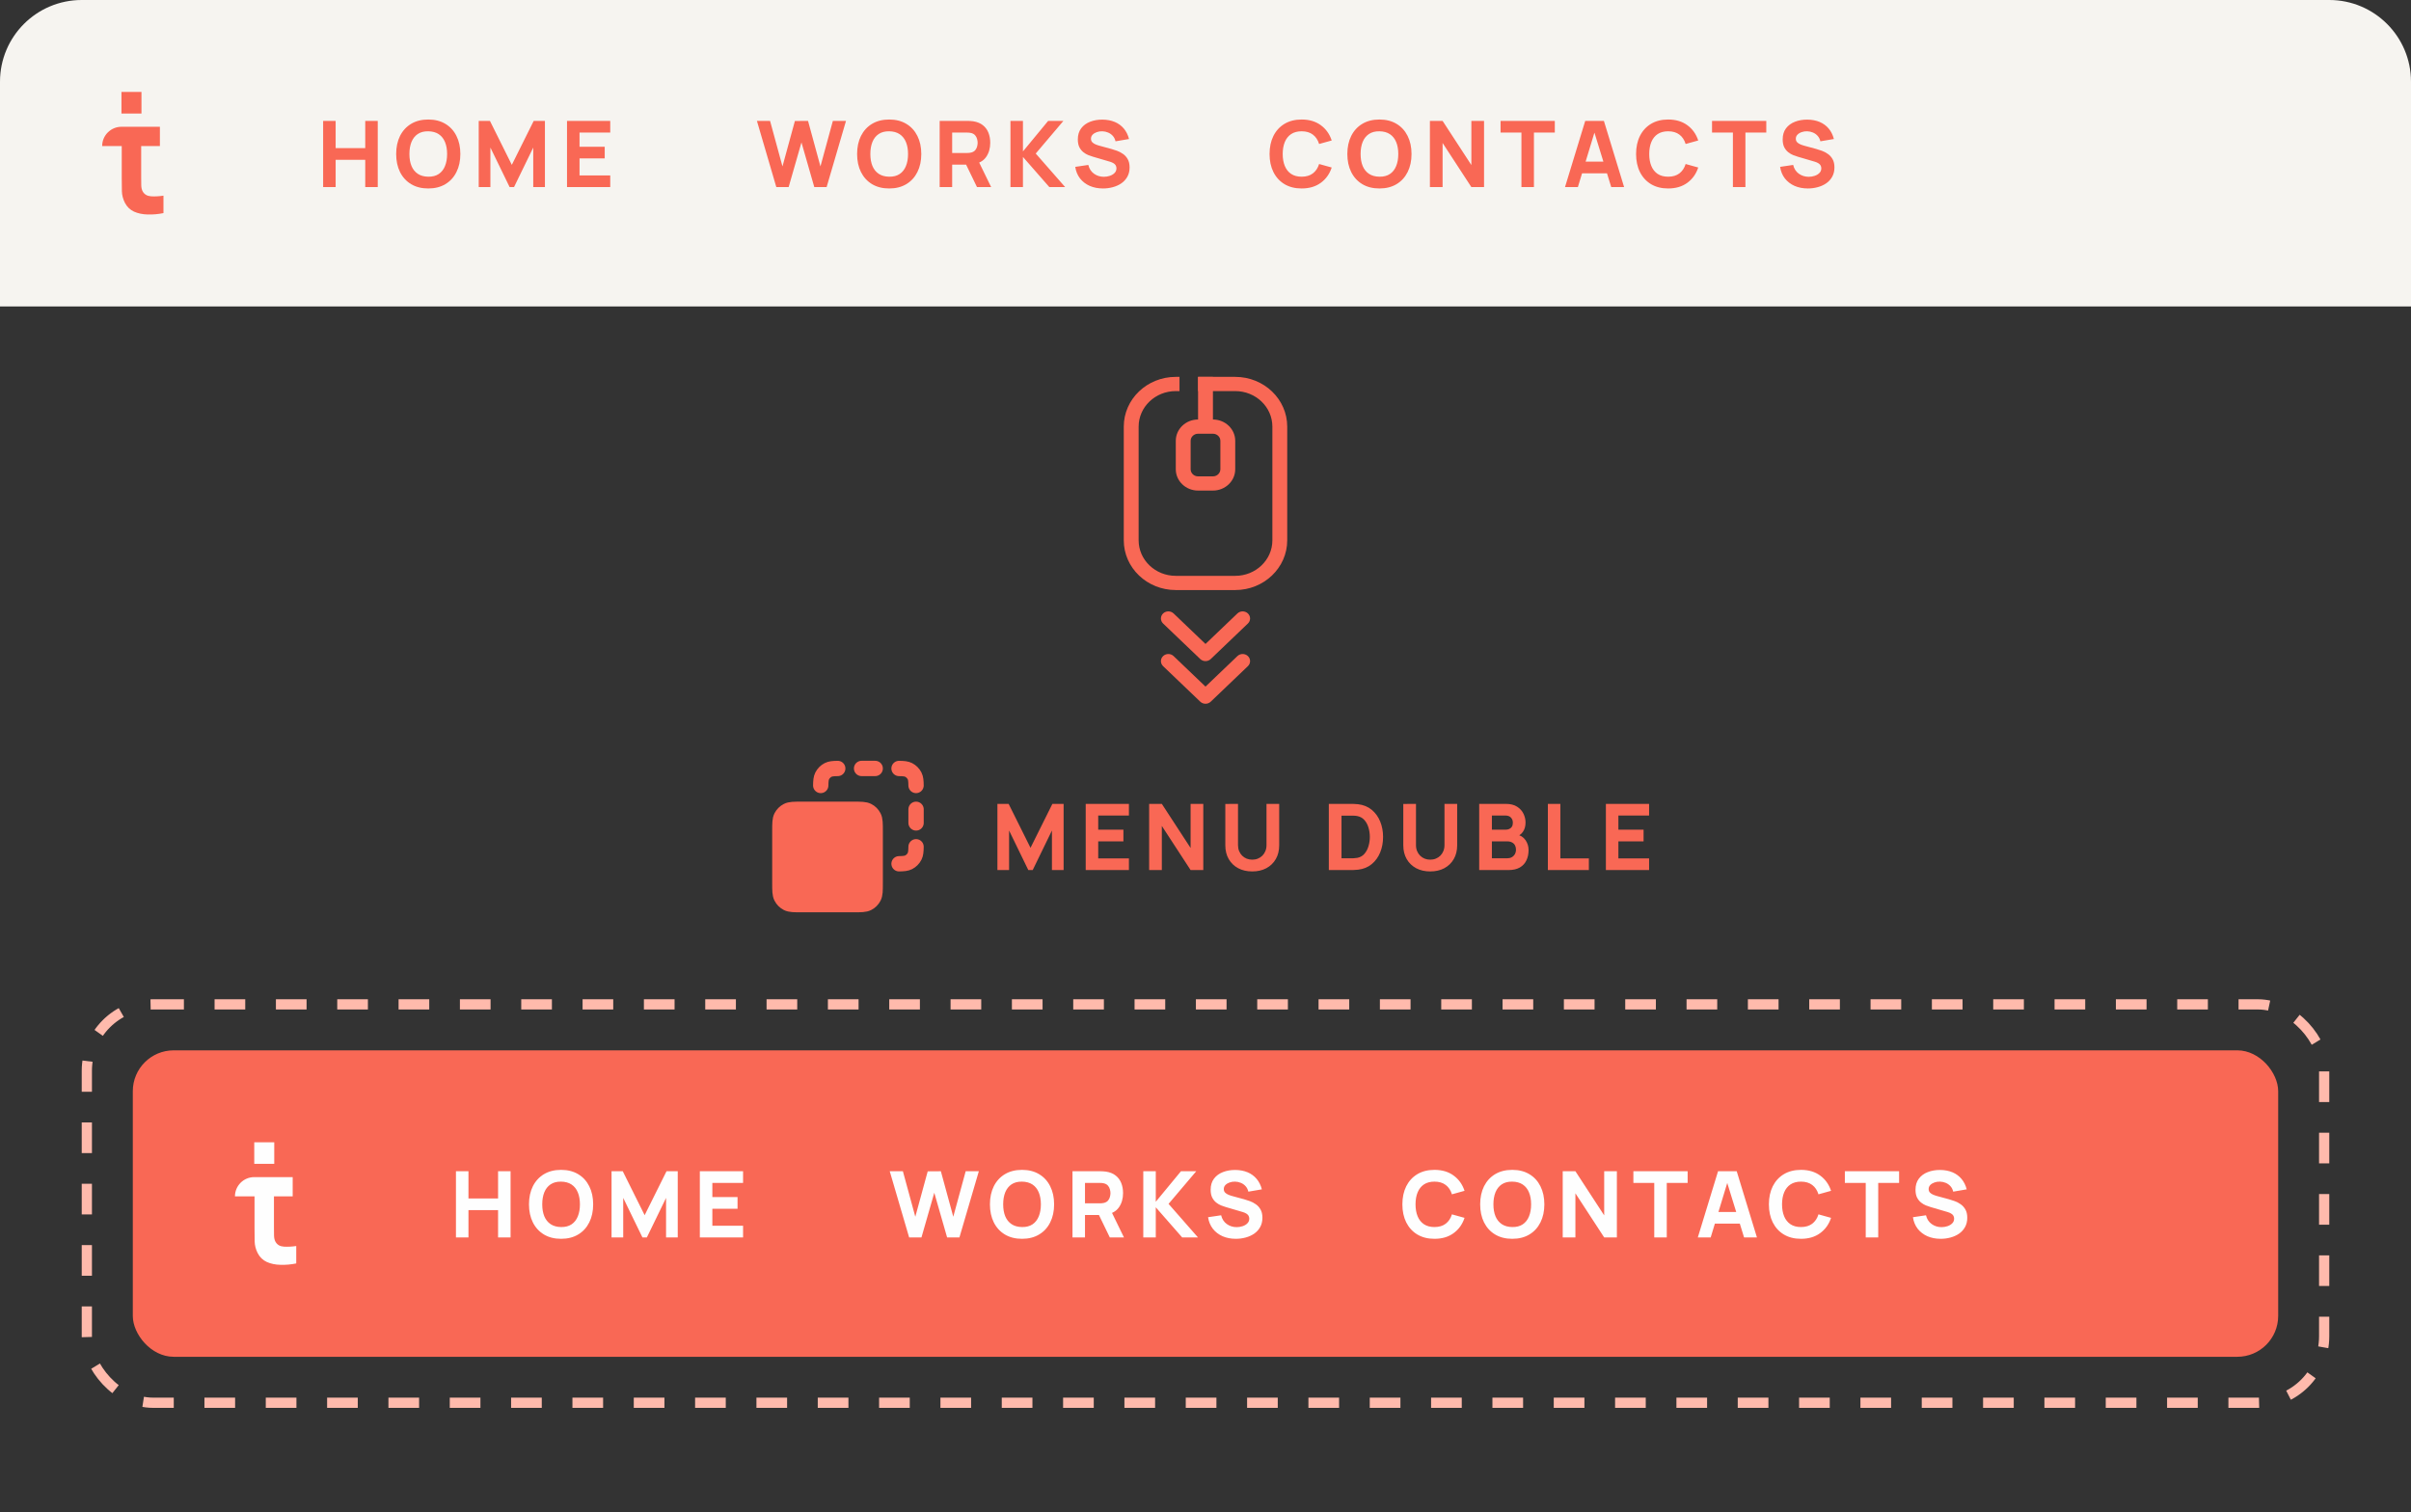
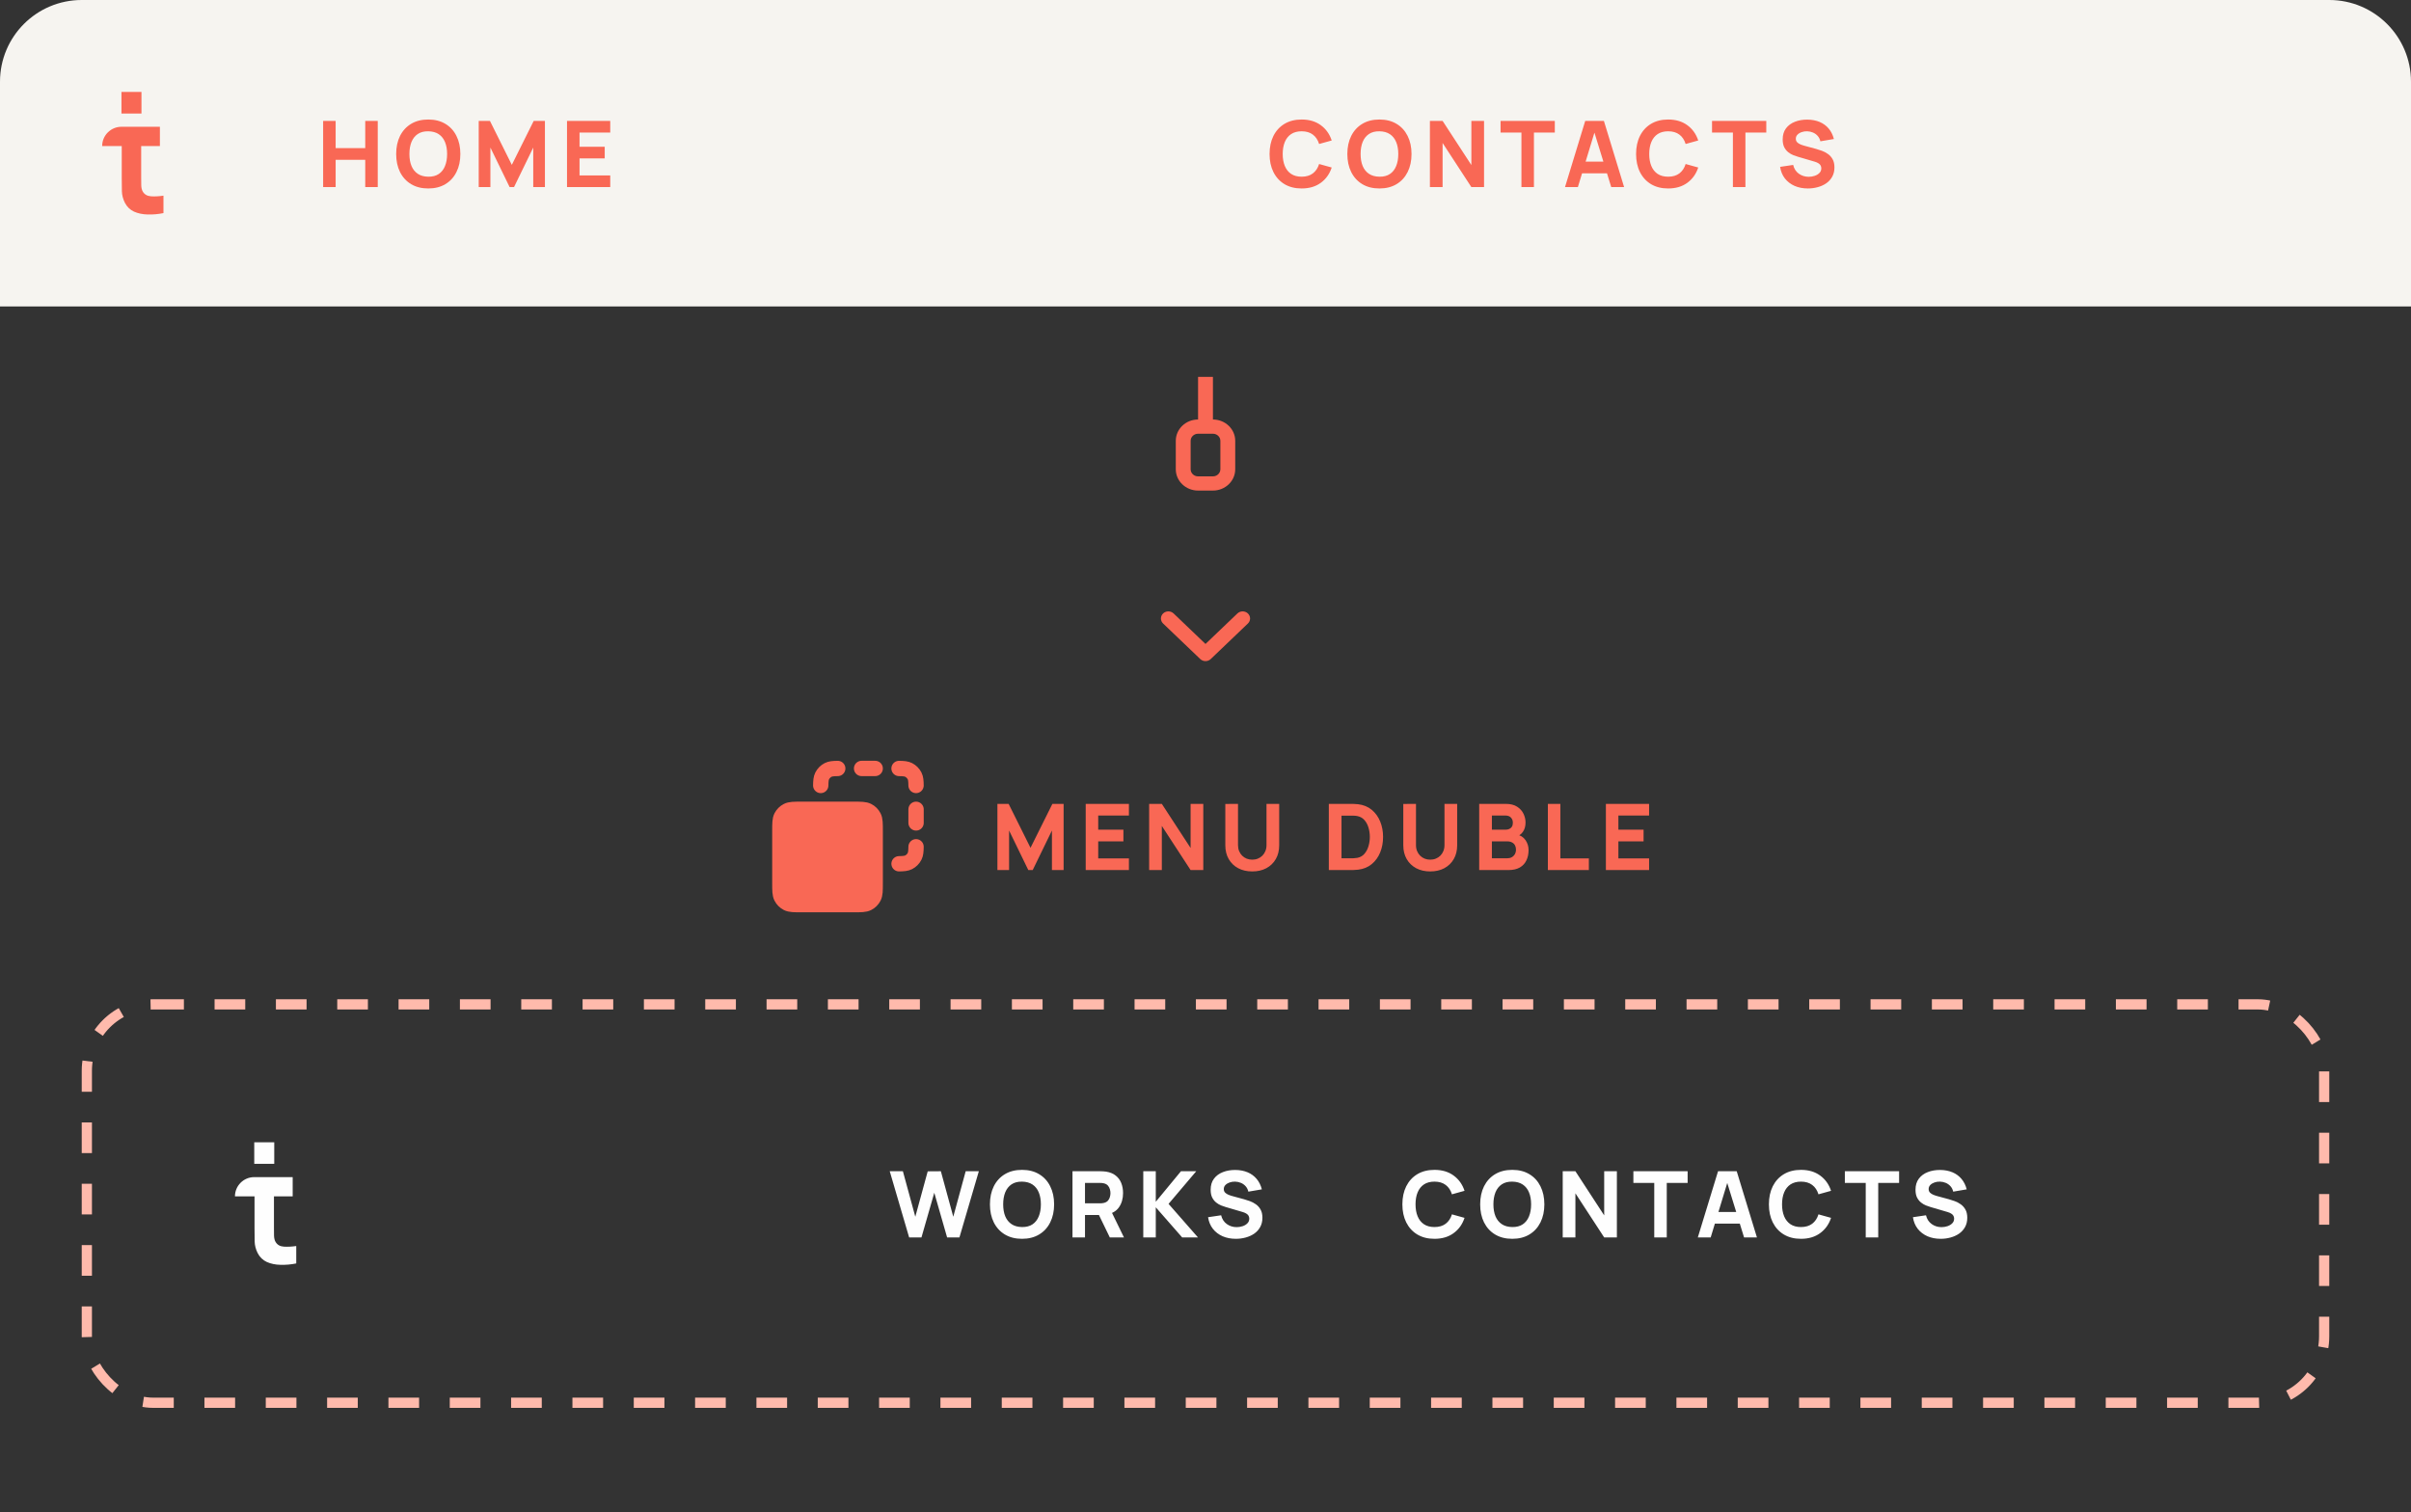
<svg xmlns="http://www.w3.org/2000/svg" width="228" height="143" viewBox="0 0 228 143" fill="none">
  <rect x="0" y="0" width="228" height="143" fill="#333333" stroke="none" />
  <path d="M0 7.729C0 3.46 3.46 0 7.729 0H220.271C224.54 0 228 3.46 228 7.729V28.983H0V7.729Z" fill="#F6F4F0" />
  <path d="M30.558 17.695V11.434H31.74V14.008H34.54V11.434H35.723V17.695H34.54V15.112H31.74V17.695H30.558ZM40.499 17.825C39.873 17.825 39.333 17.689 38.878 17.417C38.426 17.144 38.076 16.763 37.83 16.273C37.587 15.783 37.465 15.214 37.465 14.565C37.465 13.915 37.587 13.346 37.83 12.856C38.076 12.366 38.426 11.985 38.878 11.713C39.333 11.44 39.873 11.304 40.499 11.304C41.125 11.304 41.664 11.44 42.117 11.713C42.572 11.985 42.921 12.366 43.164 12.856C43.411 13.346 43.534 13.915 43.534 14.565C43.534 15.214 43.411 15.783 43.164 16.273C42.921 16.763 42.572 17.144 42.117 17.417C41.664 17.689 41.125 17.825 40.499 17.825ZM40.499 16.712C40.897 16.718 41.227 16.633 41.491 16.456C41.754 16.279 41.952 16.028 42.082 15.704C42.215 15.379 42.282 14.999 42.282 14.565C42.282 14.13 42.215 13.753 42.082 13.434C41.952 13.116 41.754 12.868 41.491 12.691C41.227 12.514 40.897 12.423 40.499 12.417C40.102 12.411 39.772 12.497 39.508 12.674C39.244 12.85 39.046 13.101 38.913 13.426C38.782 13.75 38.717 14.13 38.717 14.565C38.717 14.999 38.782 15.376 38.913 15.695C39.046 16.014 39.244 16.262 39.508 16.438C39.772 16.615 40.102 16.706 40.499 16.712ZM45.271 17.695V11.434H46.332L48.401 15.591L50.471 11.434H51.532V17.695H50.427V13.956L48.61 17.695H48.193L46.376 13.956V17.695H45.271ZM53.621 17.695V11.434H57.708V12.539H54.804V13.878H57.186V14.982H54.804V16.591H57.708V17.695H53.621Z" fill="#F96855" />
-   <path d="M73.414 17.695L71.579 11.434H72.823L73.996 15.739L75.17 11.443L76.413 11.434L77.587 15.739L78.761 11.434H80.004L78.17 17.695H77.005L75.792 13.469L74.579 17.695H73.414ZM84.089 17.825C83.463 17.825 82.922 17.689 82.467 17.417C82.015 17.144 81.666 16.763 81.419 16.273C81.176 15.783 81.054 15.214 81.054 14.565C81.054 13.915 81.176 13.346 81.419 12.856C81.666 12.366 82.015 11.985 82.467 11.713C82.922 11.44 83.463 11.304 84.089 11.304C84.715 11.304 85.254 11.44 85.706 11.713C86.161 11.985 86.51 12.366 86.754 12.856C87 13.346 87.123 13.915 87.123 14.565C87.123 15.214 87 15.783 86.754 16.273C86.51 16.763 86.161 17.144 85.706 17.417C85.254 17.689 84.715 17.825 84.089 17.825ZM84.089 16.712C84.486 16.718 84.816 16.633 85.08 16.456C85.344 16.279 85.541 16.028 85.671 15.704C85.805 15.379 85.871 14.999 85.871 14.565C85.871 14.13 85.805 13.753 85.671 13.434C85.541 13.116 85.344 12.868 85.08 12.691C84.816 12.514 84.486 12.423 84.089 12.417C83.692 12.411 83.361 12.497 83.097 12.674C82.834 12.85 82.635 13.101 82.502 13.426C82.371 13.75 82.306 14.13 82.306 14.565C82.306 14.999 82.371 15.376 82.502 15.695C82.635 16.014 82.834 16.262 83.097 16.438C83.361 16.615 83.692 16.706 84.089 16.712ZM88.861 17.695V11.434H91.504C91.565 11.434 91.646 11.437 91.747 11.443C91.852 11.446 91.944 11.455 92.026 11.469C92.4 11.527 92.705 11.65 92.943 11.839C93.183 12.027 93.36 12.265 93.473 12.552C93.586 12.836 93.643 13.153 93.643 13.504C93.643 14.028 93.512 14.478 93.252 14.852C92.991 15.223 92.582 15.451 92.026 15.539L91.504 15.573H90.043V17.695H88.861ZM92.391 17.695L91.156 15.147L92.373 14.912L93.73 17.695H92.391ZM90.043 14.469H91.452C91.513 14.469 91.579 14.466 91.652 14.46C91.724 14.454 91.791 14.443 91.852 14.425C92.011 14.382 92.134 14.31 92.221 14.208C92.308 14.104 92.368 13.989 92.4 13.865C92.434 13.737 92.452 13.617 92.452 13.504C92.452 13.391 92.434 13.272 92.4 13.147C92.368 13.02 92.308 12.905 92.221 12.804C92.134 12.7 92.011 12.626 91.852 12.582C91.791 12.565 91.724 12.553 91.652 12.547C91.579 12.542 91.513 12.539 91.452 12.539H90.043V14.469ZM95.555 17.695V11.434H96.737V14.321L99.12 11.434H100.563L97.946 14.521L100.729 17.695H99.233L96.737 14.843V17.695H95.555ZM104.309 17.825C103.845 17.825 103.426 17.744 103.052 17.582C102.681 17.417 102.376 17.182 102.135 16.878C101.897 16.57 101.747 16.205 101.683 15.782L102.918 15.599C103.005 15.959 103.184 16.235 103.457 16.43C103.729 16.624 104.039 16.721 104.387 16.721C104.581 16.721 104.77 16.691 104.952 16.63C105.135 16.569 105.284 16.479 105.4 16.36C105.519 16.241 105.578 16.095 105.578 15.921C105.578 15.857 105.568 15.796 105.548 15.739C105.53 15.678 105.5 15.621 105.457 15.569C105.413 15.517 105.351 15.467 105.27 15.421C105.191 15.375 105.091 15.333 104.97 15.295L103.344 14.817C103.222 14.782 103.08 14.733 102.918 14.669C102.758 14.605 102.603 14.514 102.452 14.395C102.302 14.276 102.176 14.12 102.074 13.926C101.976 13.729 101.926 13.481 101.926 13.182C101.926 12.762 102.032 12.413 102.244 12.134C102.455 11.856 102.738 11.649 103.091 11.513C103.445 11.377 103.836 11.31 104.265 11.313C104.697 11.319 105.083 11.393 105.422 11.534C105.761 11.677 106.045 11.884 106.274 12.156C106.503 12.426 106.668 12.756 106.769 13.147L105.491 13.365C105.445 13.162 105.359 12.991 105.235 12.852C105.11 12.713 104.961 12.607 104.787 12.534C104.616 12.462 104.436 12.423 104.248 12.417C104.062 12.411 103.887 12.437 103.722 12.495C103.56 12.55 103.426 12.632 103.322 12.739C103.22 12.846 103.17 12.973 103.17 13.121C103.17 13.258 103.212 13.369 103.296 13.456C103.38 13.54 103.486 13.608 103.613 13.66C103.741 13.713 103.871 13.756 104.004 13.791L105.091 14.086C105.254 14.13 105.433 14.188 105.63 14.26C105.827 14.33 106.016 14.428 106.196 14.556C106.378 14.681 106.527 14.846 106.643 15.052C106.762 15.257 106.822 15.518 106.822 15.834C106.822 16.17 106.751 16.465 106.609 16.717C106.469 16.966 106.281 17.173 106.043 17.338C105.806 17.501 105.536 17.622 105.235 17.703C104.936 17.785 104.628 17.825 104.309 17.825Z" fill="#F96855" />
  <path d="M123.092 17.825C122.466 17.825 121.926 17.689 121.471 17.417C121.019 17.144 120.669 16.763 120.423 16.273C120.179 15.783 120.058 15.214 120.058 14.565C120.058 13.915 120.179 13.346 120.423 12.856C120.669 12.366 121.019 11.985 121.471 11.713C121.926 11.44 122.466 11.304 123.092 11.304C123.811 11.304 124.414 11.482 124.901 11.839C125.391 12.195 125.736 12.678 125.935 13.287L124.744 13.617C124.628 13.237 124.433 12.943 124.157 12.734C123.882 12.523 123.527 12.417 123.092 12.417C122.695 12.417 122.363 12.505 122.097 12.682C121.833 12.859 121.634 13.108 121.501 13.43C121.368 13.752 121.301 14.13 121.301 14.565C121.301 14.999 121.368 15.378 121.501 15.699C121.634 16.021 121.833 16.27 122.097 16.447C122.363 16.624 122.695 16.712 123.092 16.712C123.527 16.712 123.882 16.607 124.157 16.395C124.433 16.183 124.628 15.889 124.744 15.512L125.935 15.843C125.736 16.451 125.391 16.934 124.901 17.291C124.414 17.647 123.811 17.825 123.092 17.825ZM130.449 17.825C129.823 17.825 129.282 17.689 128.827 17.417C128.375 17.144 128.026 16.763 127.78 16.273C127.536 15.783 127.414 15.214 127.414 14.565C127.414 13.915 127.536 13.346 127.78 12.856C128.026 12.366 128.375 11.985 128.827 11.713C129.282 11.44 129.823 11.304 130.449 11.304C131.075 11.304 131.614 11.44 132.066 11.713C132.521 11.985 132.87 12.366 133.114 12.856C133.36 13.346 133.483 13.915 133.483 14.565C133.483 15.214 133.36 15.783 133.114 16.273C132.87 16.763 132.521 17.144 132.066 17.417C131.614 17.689 131.075 17.825 130.449 17.825ZM130.449 16.712C130.846 16.718 131.176 16.633 131.44 16.456C131.704 16.279 131.901 16.028 132.031 15.704C132.165 15.379 132.231 14.999 132.231 14.565C132.231 14.13 132.165 13.753 132.031 13.434C131.901 13.116 131.704 12.868 131.44 12.691C131.176 12.514 130.846 12.423 130.449 12.417C130.052 12.411 129.721 12.497 129.458 12.674C129.194 12.85 128.995 13.101 128.862 13.426C128.732 13.75 128.667 14.13 128.667 14.565C128.667 14.999 128.732 15.376 128.862 15.695C128.995 16.014 129.194 16.262 129.458 16.438C129.721 16.615 130.052 16.706 130.449 16.712ZM135.221 17.695V11.434H136.421L139.142 15.608V11.434H140.342V17.695H139.142L136.421 13.521V17.695H135.221ZM143.877 17.695V12.539H141.903V11.434H147.033V12.539H145.059V17.695H143.877ZM147.997 17.695L149.909 11.434H151.675L153.587 17.695H152.37L150.666 12.174H150.892L149.214 17.695H147.997ZM149.144 16.391V15.286H152.448V16.391H149.144ZM157.753 17.825C157.127 17.825 156.586 17.689 156.131 17.417C155.679 17.144 155.33 16.763 155.084 16.273C154.84 15.783 154.719 15.214 154.719 14.565C154.719 13.915 154.84 13.346 155.084 12.856C155.33 12.366 155.679 11.985 156.131 11.713C156.586 11.44 157.127 11.304 157.753 11.304C158.472 11.304 159.075 11.482 159.562 11.839C160.051 12.195 160.396 12.678 160.596 13.287L159.405 13.617C159.289 13.237 159.094 12.943 158.818 12.734C158.543 12.523 158.188 12.417 157.753 12.417C157.356 12.417 157.024 12.505 156.757 12.682C156.494 12.859 156.295 13.108 156.162 13.43C156.029 13.752 155.962 14.13 155.962 14.565C155.962 14.999 156.029 15.378 156.162 15.699C156.295 16.021 156.494 16.27 156.757 16.447C157.024 16.624 157.356 16.712 157.753 16.712C158.188 16.712 158.543 16.607 158.818 16.395C159.094 16.183 159.289 15.889 159.405 15.512L160.596 15.843C160.396 16.451 160.051 16.934 159.562 17.291C159.075 17.647 158.472 17.825 157.753 17.825ZM163.875 17.695V12.539H161.901V11.434H167.031V12.539H165.058V17.695H163.875ZM170.964 17.825C170.501 17.825 170.082 17.744 169.708 17.582C169.337 17.417 169.031 17.182 168.791 16.878C168.553 16.57 168.402 16.205 168.339 15.782L169.573 15.599C169.66 15.959 169.84 16.235 170.112 16.43C170.385 16.624 170.695 16.721 171.043 16.721C171.237 16.721 171.425 16.691 171.608 16.63C171.791 16.569 171.94 16.479 172.056 16.36C172.175 16.241 172.234 16.095 172.234 15.921C172.234 15.857 172.224 15.796 172.204 15.739C172.186 15.678 172.156 15.621 172.112 15.569C172.069 15.517 172.006 15.467 171.925 15.421C171.847 15.375 171.747 15.333 171.625 15.295L169.999 14.817C169.878 14.782 169.736 14.733 169.573 14.669C169.414 14.605 169.259 14.514 169.108 14.395C168.957 14.276 168.831 14.12 168.73 13.926C168.631 13.729 168.582 13.481 168.582 13.182C168.582 12.762 168.688 12.413 168.899 12.134C169.111 11.856 169.394 11.649 169.747 11.513C170.101 11.377 170.492 11.31 170.921 11.313C171.353 11.319 171.738 11.393 172.077 11.534C172.417 11.677 172.701 11.884 172.93 12.156C173.159 12.426 173.324 12.756 173.425 13.147L172.147 13.365C172.101 13.162 172.015 12.991 171.89 12.852C171.766 12.713 171.617 12.607 171.443 12.534C171.272 12.462 171.092 12.423 170.904 12.417C170.718 12.411 170.543 12.437 170.378 12.495C170.215 12.55 170.082 12.632 169.978 12.739C169.876 12.846 169.825 12.973 169.825 13.121C169.825 13.258 169.867 13.369 169.952 13.456C170.036 13.54 170.141 13.608 170.269 13.66C170.396 13.713 170.527 13.756 170.66 13.791L171.747 14.086C171.909 14.13 172.089 14.188 172.286 14.26C172.483 14.33 172.672 14.428 172.851 14.556C173.034 14.681 173.183 14.846 173.299 15.052C173.418 15.257 173.477 15.518 173.477 15.834C173.477 16.17 173.406 16.465 173.264 16.717C173.125 16.966 172.937 17.173 172.699 17.338C172.461 17.501 172.192 17.622 171.89 17.703C171.592 17.785 171.283 17.825 170.964 17.825Z" fill="#F96855" />
  <path fill-rule="evenodd" clip-rule="evenodd" d="M13.378 8.695H11.486V10.736H13.378V8.695ZM11.513 11.99V11.99H13.351V11.99H15.121V13.813H13.351V16.699C13.351 17.006 13.353 17.282 13.358 17.53C13.367 17.773 13.414 17.968 13.499 18.113C13.662 18.39 13.921 18.541 14.276 18.565C14.632 18.59 15.026 18.57 15.459 18.507V20.154C14.954 20.257 14.459 20.3 13.972 20.286C13.491 20.276 13.058 20.186 12.675 20.016C12.297 19.841 12.009 19.562 11.81 19.178C11.63 18.818 11.536 18.454 11.527 18.084C11.518 17.71 11.513 17.287 11.513 16.816V13.813H9.662C9.662 12.806 10.478 11.99 11.485 11.99H11.513Z" fill="#F96855" />
  <rect x="8.212" y="94.991" width="211.576" height="37.678" rx="6.28" stroke="#FFBAAC" stroke-width="0.966" stroke-dasharray="2.9 2.9" />
-   <rect x="12.559" y="99.339" width="202.881" height="28.983" rx="3.864" fill="#F96855" />
-   <path d="M43.118 117.034V110.773H44.301V113.347H47.101V110.773H48.283V117.034H47.101V114.451H44.301V117.034H43.118ZM53.06 117.164C52.434 117.164 51.893 117.028 51.438 116.755C50.986 116.483 50.637 116.102 50.391 115.612C50.147 115.122 50.025 114.553 50.025 113.904C50.025 113.254 50.147 112.685 50.391 112.195C50.637 111.705 50.986 111.324 51.438 111.052C51.893 110.779 52.434 110.643 53.06 110.643C53.686 110.643 54.225 110.779 54.677 111.052C55.132 111.324 55.481 111.705 55.725 112.195C55.971 112.685 56.094 113.254 56.094 113.904C56.094 114.553 55.971 115.122 55.725 115.612C55.481 116.102 55.132 116.483 54.677 116.755C54.225 117.028 53.686 117.164 53.06 117.164ZM53.06 116.051C53.457 116.057 53.787 115.971 54.051 115.795C54.315 115.618 54.512 115.367 54.642 115.043C54.776 114.718 54.842 114.338 54.842 113.904C54.842 113.469 54.776 113.092 54.642 112.773C54.512 112.454 54.315 112.207 54.051 112.03C53.787 111.853 53.457 111.762 53.06 111.756C52.663 111.75 52.333 111.836 52.069 112.012C51.805 112.189 51.606 112.44 51.473 112.764C51.343 113.089 51.278 113.469 51.278 113.904C51.278 114.338 51.343 114.715 51.473 115.034C51.606 115.353 51.805 115.6 52.069 115.777C52.333 115.954 52.663 116.045 53.06 116.051ZM57.832 117.034V110.773H58.893L60.962 114.93L63.031 110.773H64.092V117.034H62.988V113.295L61.171 117.034H60.753L58.936 113.295V117.034H57.832ZM66.182 117.034V110.773H70.269V111.878H67.365V113.217H69.747V114.321H67.365V115.929H70.269V117.034H66.182Z" fill="#FEFEFE" />
  <path d="M85.974 117.034L84.14 110.773H85.383L86.557 115.077L87.731 110.782L88.974 110.773L90.148 115.077L91.322 110.773H92.565L90.73 117.034H89.565L88.352 112.808L87.139 117.034H85.974ZM96.649 117.164C96.023 117.164 95.483 117.028 95.028 116.755C94.576 116.483 94.226 116.102 93.98 115.612C93.737 115.122 93.615 114.553 93.615 113.904C93.615 113.254 93.737 112.685 93.98 112.195C94.226 111.705 94.576 111.324 95.028 111.052C95.483 110.779 96.023 110.643 96.649 110.643C97.275 110.643 97.814 110.779 98.266 111.052C98.722 111.324 99.071 111.705 99.314 112.195C99.561 112.685 99.684 113.254 99.684 113.904C99.684 114.553 99.561 115.122 99.314 115.612C99.071 116.102 98.722 116.483 98.266 116.755C97.814 117.028 97.275 117.164 96.649 117.164ZM96.649 116.051C97.046 116.057 97.377 115.971 97.641 115.795C97.904 115.618 98.101 115.367 98.232 115.043C98.365 114.718 98.432 114.338 98.432 113.904C98.432 113.469 98.365 113.092 98.232 112.773C98.101 112.454 97.904 112.207 97.641 112.03C97.377 111.853 97.046 111.762 96.649 111.756C96.252 111.75 95.922 111.836 95.658 112.012C95.394 112.189 95.196 112.44 95.062 112.764C94.932 113.089 94.867 113.469 94.867 113.904C94.867 114.338 94.932 114.715 95.062 115.034C95.196 115.353 95.394 115.6 95.658 115.777C95.922 115.954 96.252 116.045 96.649 116.051ZM101.421 117.034V110.773H104.064C104.125 110.773 104.206 110.776 104.308 110.782C104.412 110.785 104.505 110.794 104.586 110.808C104.96 110.866 105.266 110.989 105.503 111.178C105.744 111.366 105.921 111.604 106.034 111.891C106.147 112.175 106.203 112.492 106.203 112.843C106.203 113.367 106.073 113.817 105.812 114.19C105.551 114.561 105.143 114.79 104.586 114.877L104.064 114.912H102.604V117.034H101.421ZM104.951 117.034L103.717 114.486L104.934 114.251L106.29 117.034H104.951ZM102.604 113.808H104.012C104.073 113.808 104.14 113.805 104.212 113.799C104.285 113.793 104.351 113.782 104.412 113.764C104.572 113.721 104.695 113.648 104.782 113.547C104.869 113.443 104.928 113.328 104.96 113.204C104.995 113.076 105.012 112.956 105.012 112.843C105.012 112.73 104.995 112.611 104.96 112.486C104.928 112.359 104.869 112.244 104.782 112.143C104.695 112.038 104.572 111.965 104.412 111.921C104.351 111.904 104.285 111.892 104.212 111.886C104.14 111.881 104.073 111.878 104.012 111.878H102.604V113.808ZM108.116 117.034V110.773H109.298V113.66L111.68 110.773H113.124L110.507 113.86L113.289 117.034H111.794L109.298 114.182V117.034H108.116ZM116.869 117.164C116.406 117.164 115.987 117.083 115.613 116.921C115.242 116.755 114.936 116.521 114.696 116.216C114.458 115.909 114.307 115.544 114.243 115.121L115.478 114.938C115.565 115.298 115.745 115.574 116.017 115.769C116.29 115.963 116.6 116.06 116.948 116.06C117.142 116.06 117.33 116.029 117.513 115.969C117.695 115.908 117.845 115.818 117.961 115.699C118.079 115.58 118.139 115.434 118.139 115.26C118.139 115.196 118.129 115.135 118.108 115.077C118.091 115.016 118.061 114.96 118.017 114.908C117.974 114.856 117.911 114.806 117.83 114.76C117.752 114.714 117.652 114.672 117.53 114.634L115.904 114.156C115.782 114.121 115.64 114.072 115.478 114.008C115.319 113.944 115.164 113.853 115.013 113.734C114.862 113.615 114.736 113.459 114.635 113.264C114.536 113.067 114.487 112.82 114.487 112.521C114.487 112.101 114.593 111.752 114.804 111.473C115.016 111.195 115.298 110.988 115.652 110.852C116.006 110.715 116.397 110.649 116.826 110.652C117.258 110.657 117.643 110.731 117.982 110.873C118.321 111.015 118.605 111.223 118.834 111.495C119.063 111.765 119.229 112.095 119.33 112.486L118.052 112.704C118.005 112.501 117.92 112.33 117.795 112.191C117.671 112.052 117.521 111.946 117.348 111.873C117.177 111.801 116.997 111.762 116.808 111.756C116.623 111.75 116.448 111.776 116.282 111.834C116.12 111.889 115.987 111.97 115.882 112.078C115.781 112.185 115.73 112.312 115.73 112.46C115.73 112.596 115.772 112.708 115.856 112.795C115.94 112.879 116.046 112.947 116.174 112.999C116.301 113.051 116.432 113.095 116.565 113.13L117.652 113.425C117.814 113.469 117.994 113.527 118.191 113.599C118.388 113.669 118.576 113.767 118.756 113.895C118.939 114.019 119.088 114.185 119.204 114.39C119.323 114.596 119.382 114.857 119.382 115.173C119.382 115.509 119.311 115.803 119.169 116.056C119.03 116.305 118.842 116.512 118.604 116.677C118.366 116.84 118.097 116.961 117.795 117.042C117.497 117.124 117.188 117.164 116.869 117.164Z" fill="#FEFEFE" />
  <path d="M135.653 117.164C135.027 117.164 134.486 117.028 134.031 116.755C133.579 116.483 133.23 116.102 132.983 115.612C132.74 115.122 132.618 114.553 132.618 113.904C132.618 113.254 132.74 112.685 132.983 112.195C133.23 111.705 133.579 111.324 134.031 111.052C134.486 110.779 135.027 110.643 135.653 110.643C136.372 110.643 136.974 110.821 137.461 111.178C137.951 111.534 138.296 112.017 138.496 112.625L137.305 112.956C137.189 112.576 136.993 112.282 136.718 112.073C136.443 111.862 136.088 111.756 135.653 111.756C135.256 111.756 134.924 111.844 134.657 112.021C134.393 112.198 134.195 112.447 134.062 112.769C133.928 113.091 133.862 113.469 133.862 113.904C133.862 114.338 133.928 114.716 134.062 115.038C134.195 115.36 134.393 115.609 134.657 115.786C134.924 115.963 135.256 116.051 135.653 116.051C136.088 116.051 136.443 115.945 136.718 115.734C136.993 115.522 137.189 115.228 137.305 114.851L138.496 115.182C138.296 115.79 137.951 116.273 137.461 116.629C136.974 116.986 136.372 117.164 135.653 117.164ZM143.01 117.164C142.383 117.164 141.843 117.028 141.388 116.755C140.936 116.483 140.587 116.102 140.34 115.612C140.097 115.122 139.975 114.553 139.975 113.904C139.975 113.254 140.097 112.685 140.34 112.195C140.587 111.705 140.936 111.324 141.388 111.052C141.843 110.779 142.383 110.643 143.01 110.643C143.636 110.643 144.175 110.779 144.627 111.052C145.082 111.324 145.431 111.705 145.675 112.195C145.921 112.685 146.044 113.254 146.044 113.904C146.044 114.553 145.921 115.122 145.675 115.612C145.431 116.102 145.082 116.483 144.627 116.755C144.175 117.028 143.636 117.164 143.01 117.164ZM143.01 116.051C143.407 116.057 143.737 115.971 144.001 115.795C144.264 115.618 144.462 115.367 144.592 115.043C144.725 114.718 144.792 114.338 144.792 113.904C144.792 113.469 144.725 113.092 144.592 112.773C144.462 112.454 144.264 112.207 144.001 112.03C143.737 111.853 143.407 111.762 143.01 111.756C142.612 111.75 142.282 111.836 142.018 112.012C141.755 112.189 141.556 112.44 141.423 112.764C141.292 113.089 141.227 113.469 141.227 113.904C141.227 114.338 141.292 114.715 141.423 115.034C141.556 115.353 141.755 115.6 142.018 115.777C142.282 115.954 142.612 116.045 143.01 116.051ZM147.781 117.034V110.773H148.981L151.703 114.947V110.773H152.903V117.034H151.703L148.981 112.86V117.034H147.781ZM156.437 117.034V111.878H154.464V110.773H159.594V111.878H157.62V117.034H156.437ZM160.557 117.034L162.47 110.773H164.235L166.148 117.034H164.931L163.226 111.512H163.453L161.774 117.034H160.557ZM161.705 115.729V114.625H165.009V115.729H161.705ZM170.314 117.164C169.688 117.164 169.147 117.028 168.692 116.755C168.24 116.483 167.891 116.102 167.644 115.612C167.401 115.122 167.279 114.553 167.279 113.904C167.279 113.254 167.401 112.685 167.644 112.195C167.891 111.705 168.24 111.324 168.692 111.052C169.147 110.779 169.688 110.643 170.314 110.643C171.032 110.643 171.635 110.821 172.122 111.178C172.612 111.534 172.957 112.017 173.157 112.625L171.966 112.956C171.85 112.576 171.654 112.282 171.379 112.073C171.103 111.862 170.748 111.756 170.314 111.756C169.917 111.756 169.585 111.844 169.318 112.021C169.054 112.198 168.856 112.447 168.722 112.769C168.589 113.091 168.522 113.469 168.522 113.904C168.522 114.338 168.589 114.716 168.722 115.038C168.856 115.36 169.054 115.609 169.318 115.786C169.585 115.963 169.917 116.051 170.314 116.051C170.748 116.051 171.103 115.945 171.379 115.734C171.654 115.522 171.85 115.228 171.966 114.851L173.157 115.182C172.957 115.79 172.612 116.273 172.122 116.629C171.635 116.986 171.032 117.164 170.314 117.164ZM176.436 117.034V111.878H174.462V110.773H179.592V111.878H177.618V117.034H176.436ZM183.525 117.164C183.061 117.164 182.642 117.083 182.269 116.921C181.898 116.755 181.592 116.521 181.351 116.216C181.114 115.909 180.963 115.544 180.899 115.121L182.134 114.938C182.221 115.298 182.4 115.574 182.673 115.769C182.945 115.963 183.255 116.06 183.603 116.06C183.797 116.06 183.986 116.029 184.168 115.969C184.351 115.908 184.5 115.818 184.616 115.699C184.735 115.58 184.794 115.434 184.794 115.26C184.794 115.196 184.784 115.135 184.764 115.077C184.747 115.016 184.716 114.96 184.673 114.908C184.629 114.856 184.567 114.806 184.486 114.76C184.408 114.714 184.308 114.672 184.186 114.634L182.56 114.156C182.438 114.121 182.296 114.072 182.134 114.008C181.974 113.944 181.819 113.853 181.669 113.734C181.518 113.615 181.392 113.459 181.29 113.264C181.192 113.067 181.143 112.82 181.143 112.521C181.143 112.101 181.248 111.752 181.46 111.473C181.672 111.195 181.954 110.988 182.308 110.852C182.661 110.715 183.053 110.649 183.482 110.652C183.913 110.657 184.299 110.731 184.638 110.873C184.977 111.015 185.261 111.223 185.49 111.495C185.719 111.765 185.884 112.095 185.986 112.486L184.708 112.704C184.661 112.501 184.576 112.33 184.451 112.191C184.326 112.052 184.177 111.946 184.003 111.873C183.832 111.801 183.653 111.762 183.464 111.756C183.279 111.75 183.103 111.776 182.938 111.834C182.776 111.889 182.642 111.97 182.538 112.078C182.437 112.185 182.386 112.312 182.386 112.46C182.386 112.596 182.428 112.708 182.512 112.795C182.596 112.879 182.702 112.947 182.829 112.999C182.957 113.051 183.087 113.095 183.221 113.13L184.308 113.425C184.47 113.469 184.65 113.527 184.847 113.599C185.044 113.669 185.232 113.767 185.412 113.895C185.594 114.019 185.744 114.185 185.86 114.39C185.978 114.596 186.038 114.857 186.038 115.173C186.038 115.509 185.967 115.803 185.825 116.056C185.686 116.305 185.497 116.512 185.26 116.677C185.022 116.84 184.752 116.961 184.451 117.042C184.153 117.124 183.844 117.164 183.525 117.164Z" fill="#FEFEFE" />
  <path fill-rule="evenodd" clip-rule="evenodd" d="M25.935 108.034H24.044V110.075H25.935V108.034ZM24.07 111.329V111.329H25.907V111.329H27.678V113.151H25.907V116.038C25.907 116.344 25.91 116.621 25.914 116.869C25.923 117.112 25.971 117.306 26.056 117.452C26.218 117.729 26.477 117.88 26.833 117.904C27.189 117.928 27.583 117.909 28.015 117.846V119.493C27.511 119.595 27.015 119.639 26.529 119.624C26.047 119.615 25.615 119.525 25.232 119.355C24.854 119.18 24.565 118.9 24.367 118.516C24.187 118.157 24.092 117.792 24.083 117.423C24.074 117.049 24.07 116.626 24.07 116.155V113.151H22.219C22.219 112.145 23.035 111.329 24.041 111.329H24.07Z" fill="#FEFEFE" />
  <g clip-path="url(#clip0_3820_3447)">
    <path d="M73.748 78.603C73.748 77.882 73.748 77.521 73.888 77.246C74.012 77.003 74.209 76.806 74.451 76.683C74.727 76.542 75.088 76.542 75.809 76.542H80.704C81.425 76.542 81.786 76.542 82.062 76.683C82.304 76.806 82.501 77.003 82.625 77.246C82.765 77.521 82.765 77.882 82.765 78.603V83.498C82.765 84.219 82.765 84.58 82.625 84.856C82.501 85.098 82.304 85.295 82.062 85.419C81.786 85.559 81.425 85.559 80.704 85.559H75.809C75.088 85.559 74.727 85.559 74.451 85.419C74.209 85.295 74.012 85.098 73.888 84.856C73.748 84.58 73.748 84.219 73.748 83.498V78.603Z" fill="#F96855" />
    <path d="M79.223 72.68C78.788 72.685 78.527 72.711 78.316 72.818C78.073 72.942 77.876 73.139 77.753 73.381C77.645 73.592 77.62 73.853 77.614 74.288M85.019 72.68C85.454 72.685 85.715 72.711 85.926 72.818C86.168 72.942 86.365 73.139 86.489 73.381C86.597 73.592 86.622 73.853 86.628 74.288M86.628 80.085C86.622 80.519 86.597 80.78 86.489 80.991C86.365 81.234 86.168 81.431 85.926 81.554C85.715 81.662 85.454 81.687 85.019 81.693M86.629 76.542V77.83M81.477 72.678H82.765M75.809 85.559H80.704C81.425 85.559 81.786 85.559 82.062 85.419C82.304 85.295 82.501 85.098 82.625 84.856C82.765 84.58 82.765 84.219 82.765 83.498V78.603C82.765 77.882 82.765 77.521 82.625 77.246C82.501 77.003 82.304 76.806 82.062 76.683C81.786 76.542 81.425 76.542 80.704 76.542H75.809C75.088 76.542 74.727 76.542 74.451 76.683C74.209 76.806 74.012 77.003 73.888 77.246C73.748 77.521 73.748 77.882 73.748 78.603V83.498C73.748 84.219 73.748 84.58 73.888 84.856C74.012 85.098 74.209 85.295 74.451 85.419C74.727 85.559 75.088 85.559 75.809 85.559Z" stroke="#F96855" stroke-width="1.449" stroke-linecap="round" stroke-linejoin="round" />
  </g>
  <path d="M94.322 82.288V76.028H95.382L97.452 80.184L99.521 76.028H100.582V82.288H99.478V78.549L97.66 82.288H97.243L95.426 78.549V82.288H94.322ZM102.672 82.288V76.028H106.758V77.132H103.854V78.471H106.237V79.575H103.854V81.184H106.758V82.288H102.672ZM108.67 82.288V76.028H109.87L112.591 80.201V76.028H113.791V82.288H112.591L109.87 78.114V82.288H108.67ZM118.421 82.418C117.917 82.418 117.474 82.317 117.091 82.114C116.708 81.908 116.41 81.62 116.195 81.249C115.981 80.878 115.874 80.442 115.874 79.94V76.036L117.074 76.028V79.931C117.074 80.137 117.108 80.324 117.178 80.492C117.248 80.66 117.343 80.805 117.465 80.927C117.59 81.049 117.733 81.143 117.895 81.21C118.06 81.273 118.236 81.305 118.421 81.305C118.613 81.305 118.789 81.272 118.952 81.205C119.117 81.139 119.26 81.044 119.382 80.923C119.504 80.801 119.598 80.656 119.665 80.488C119.734 80.32 119.769 80.134 119.769 79.931V76.028H120.969V79.94C120.969 80.442 120.862 80.878 120.647 81.249C120.433 81.62 120.134 81.908 119.752 82.114C119.369 82.317 118.926 82.418 118.421 82.418ZM125.662 82.288V76.028H127.688C127.737 76.028 127.839 76.029 127.993 76.032C128.146 76.035 128.294 76.045 128.436 76.062C128.94 76.123 129.368 76.299 129.718 76.588C130.069 76.878 130.336 77.246 130.518 77.693C130.701 78.139 130.792 78.627 130.792 79.158C130.792 79.688 130.701 80.176 130.518 80.623C130.336 81.069 130.069 81.437 129.718 81.727C129.368 82.017 128.94 82.192 128.436 82.253C128.294 82.27 128.146 82.281 127.993 82.284C127.839 82.286 127.737 82.288 127.688 82.288H125.662ZM126.862 81.175H127.688C127.766 81.175 127.872 81.173 128.006 81.171C128.139 81.165 128.259 81.152 128.366 81.131C128.639 81.076 128.861 80.949 129.032 80.749C129.205 80.549 129.333 80.308 129.414 80.027C129.498 79.746 129.54 79.456 129.54 79.158C129.54 78.845 129.497 78.548 129.41 78.266C129.326 77.985 129.197 77.748 129.023 77.553C128.849 77.359 128.63 77.236 128.366 77.184C128.259 77.161 128.139 77.148 128.006 77.145C127.872 77.142 127.766 77.141 127.688 77.141H126.862V81.175ZM135.252 82.418C134.748 82.418 134.305 82.317 133.922 82.114C133.54 81.908 133.241 81.62 133.027 81.249C132.812 80.878 132.705 80.442 132.705 79.94V76.036L133.905 76.028V79.931C133.905 80.137 133.94 80.324 134.009 80.492C134.079 80.66 134.174 80.805 134.296 80.927C134.421 81.049 134.564 81.143 134.726 81.21C134.892 81.273 135.067 81.305 135.252 81.305C135.444 81.305 135.621 81.272 135.783 81.205C135.948 81.139 136.092 81.044 136.213 80.923C136.335 80.801 136.429 80.656 136.496 80.488C136.565 80.32 136.6 80.134 136.6 79.931V76.028H137.8V79.94C137.8 80.442 137.693 80.878 137.478 81.249C137.264 81.62 136.965 81.908 136.583 82.114C136.2 82.317 135.757 82.418 135.252 82.418ZM139.883 82.288V76.028H142.387C142.834 76.028 143.195 76.117 143.47 76.297C143.745 76.474 143.947 76.697 144.074 76.967C144.202 77.236 144.265 77.508 144.265 77.784C144.265 78.135 144.186 78.426 144.026 78.658C143.87 78.89 143.654 79.045 143.379 79.123V78.906C143.77 78.987 144.063 79.168 144.257 79.449C144.454 79.73 144.552 80.045 144.552 80.392C144.552 80.766 144.483 81.095 144.344 81.379C144.208 81.663 143.999 81.886 143.718 82.049C143.437 82.208 143.083 82.288 142.657 82.288H139.883ZM141.083 81.175H142.535C142.695 81.175 142.837 81.142 142.961 81.075C143.086 81.005 143.183 80.91 143.253 80.788C143.325 80.663 143.361 80.517 143.361 80.349C143.361 80.201 143.331 80.069 143.27 79.953C143.209 79.837 143.116 79.746 142.992 79.679C142.87 79.61 142.718 79.575 142.535 79.575H141.083V81.175ZM141.083 78.471H142.37C142.503 78.471 142.622 78.448 142.726 78.401C142.831 78.355 142.913 78.284 142.974 78.188C143.035 78.09 143.066 77.964 143.066 77.81C143.066 77.619 143.006 77.458 142.887 77.327C142.768 77.197 142.596 77.132 142.37 77.132H141.083V78.471ZM146.376 82.288V76.028H147.558V81.184H150.254V82.288H146.376ZM151.863 82.288V76.028H155.949V77.132H153.045V78.471H155.427V79.575H153.045V81.184H155.949V82.288H151.863Z" fill="#F96855" />
  <path fill-rule="evenodd" clip-rule="evenodd" d="M113.503 62.33C113.778 62.593 114.223 62.593 114.497 62.33L118.01 58.97C118.285 58.707 118.285 58.282 118.01 58.019C117.736 57.757 117.291 57.757 117.017 58.019L114 60.904L110.984 58.019C110.71 57.757 110.265 57.757 109.99 58.019C109.716 58.282 109.716 58.707 109.99 58.97L113.503 62.33Z" fill="#F96855" />
-   <path fill-rule="evenodd" clip-rule="evenodd" d="M113.503 66.362C113.778 66.625 114.223 66.625 114.497 66.362L118.01 63.002C118.285 62.74 118.285 62.314 118.01 62.052C117.736 61.789 117.291 61.789 117.017 62.052L114 64.937L110.984 62.052C110.71 61.789 110.265 61.789 109.99 62.052C109.716 62.314 109.716 62.74 109.99 63.002L113.503 66.362Z" fill="#F96855" />
-   <path fill-rule="evenodd" clip-rule="evenodd" d="M111.19 36.988C109.25 36.988 107.677 38.493 107.677 40.349V51.102C107.677 52.958 109.25 54.462 111.19 54.462H116.811C118.751 54.462 120.324 52.958 120.324 51.102V40.349C120.324 38.493 118.751 36.988 116.811 36.988H113.298V35.644H116.811C119.527 35.644 121.729 37.75 121.729 40.349V51.102C121.729 53.7 119.527 55.806 116.811 55.806H111.19C108.473 55.806 106.271 53.7 106.271 51.102V40.349C106.271 37.75 108.473 35.644 111.19 35.644H111.541V36.988H111.19Z" fill="#F96855" />
  <path fill-rule="evenodd" clip-rule="evenodd" d="M111.19 41.693C111.19 40.579 112.134 39.676 113.298 39.676H114.703C115.867 39.676 116.811 40.579 116.811 41.693V44.381C116.811 45.495 115.867 46.397 114.703 46.397H113.298C112.134 46.397 111.19 45.495 111.19 44.381V41.693ZM113.298 41.021C112.91 41.021 112.595 41.322 112.595 41.693V44.381C112.595 44.752 112.91 45.053 113.298 45.053H114.703C115.091 45.053 115.406 44.752 115.406 44.381V41.693C115.406 41.322 115.091 41.021 114.703 41.021H113.298Z" fill="#F96855" />
  <path fill-rule="evenodd" clip-rule="evenodd" d="M114.703 35.644V40.349H113.298V35.644L114.703 35.644Z" fill="#F96855" />
  <defs>
    <clipPath id="clip0_3820_3447">
      <rect width="15.458" height="15.458" fill="white" transform="translate(72.459 71.39)" />
    </clipPath>
  </defs>
</svg>